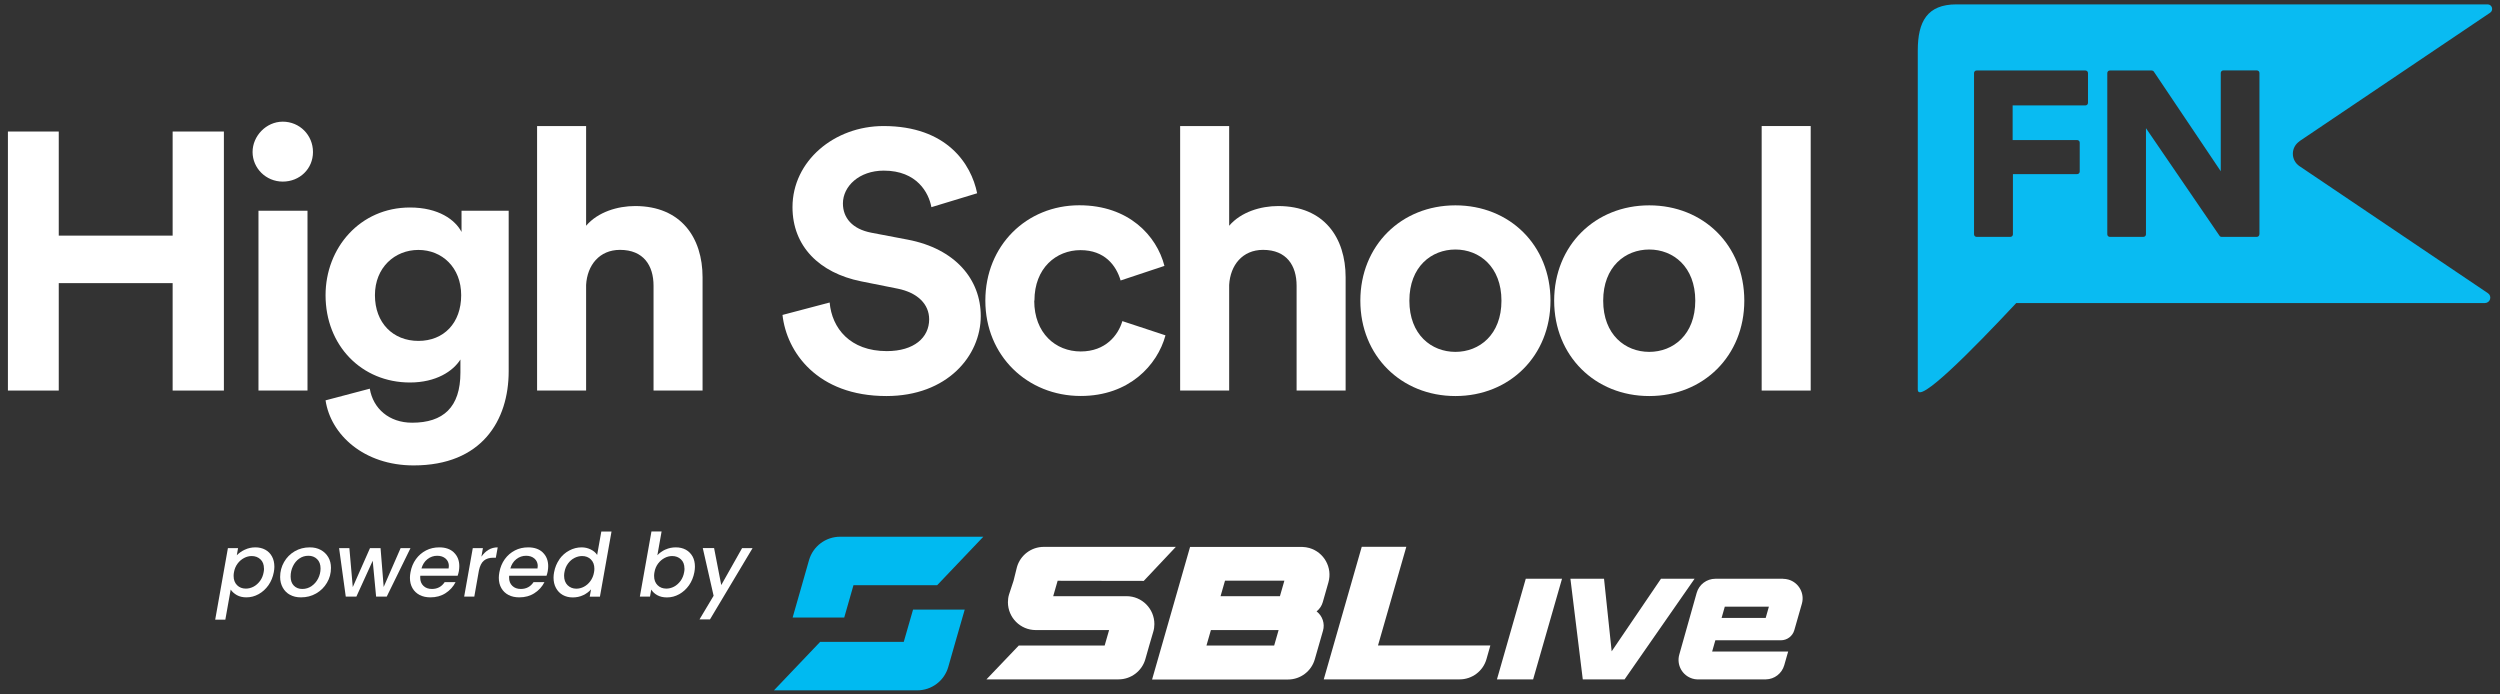
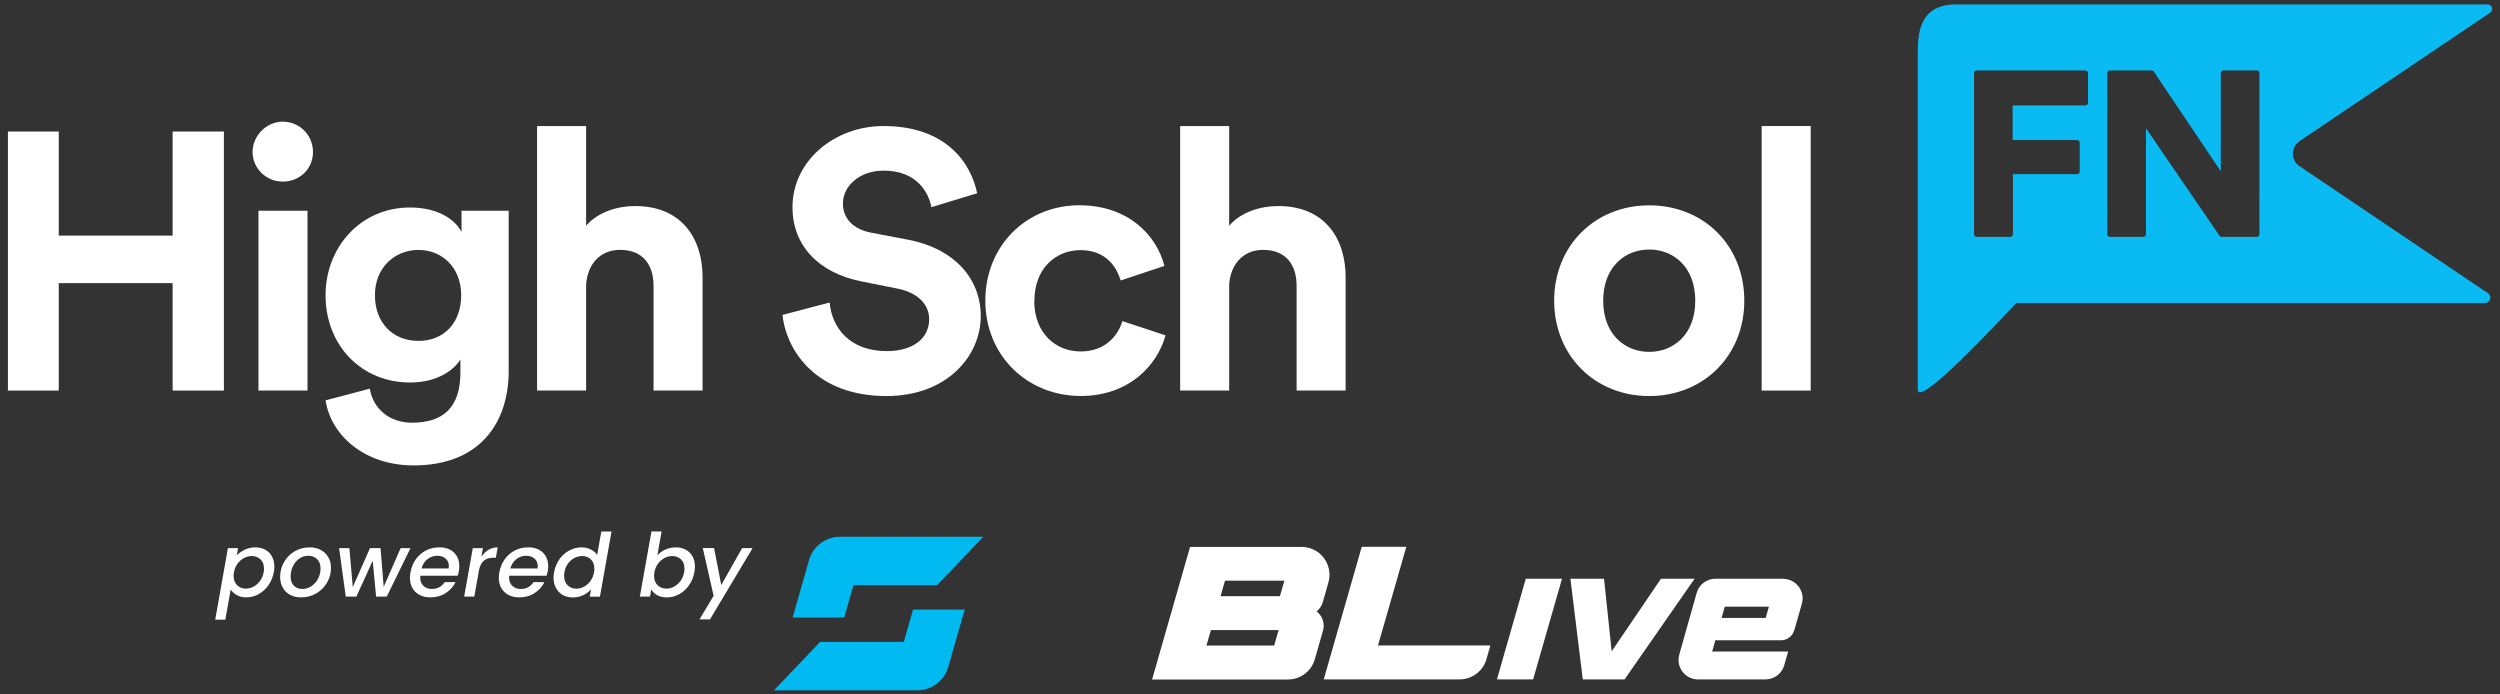
<svg xmlns="http://www.w3.org/2000/svg" id="LOGO" viewBox="0 0 360 100">
  <rect x="0" y="0" width="360" height="100" fill="#333333" stroke="none" />
  <defs>
    <style>.cls-1{fill:#00baf1;}.cls-2{fill:#fff;}.cls-3{fill:#09bbf2;}</style>
  </defs>
  <g id="sblive-combo-wordmark-on-dark">
    <path id="Final_-_Option_1" class="cls-1" d="m121.58,88.92h-7.44l1.33-4.65h0l1.03-3.61c.57-1.99,2.4-3.37,4.47-3.37h20.63l-6.65,6.98h-12.05l-1.33,4.65Zm8.57,3.51h-12.05l-6.65,6.98h20.63c2.07,0,3.9-1.37,4.47-3.37l1.03-3.61h0l1.34-4.65h-7.44l-1.34,4.65Z" />
-     <path id="Path_16935" class="cls-2" d="m166.07,90.97l-.58,1.98-.56,1.97c-.49,1.72-2.07,2.91-3.86,2.91h-19.02l4.65-4.87h12.37l.64-2.23h-10.56c-2.22,0-4.01-1.8-4.01-4.01,0-.37.05-.75.16-1.11l.65-1.98.49-1.97c.49-1.72,2.07-2.91,3.86-2.91h19.02l-4.62,4.9-12.4-.02-.64,2.22h10.56c2.22,0,4.01,1.8,4.01,4.02,0,.37-.05.75-.16,1.1h0Z" />
    <path id="Path_16936" class="cls-2" d="m189.6,88.03c.43-.34.73-.8.88-1.32l.81-2.84c.61-2.13-.62-4.35-2.75-4.96-.33-.09-.66-.14-1-.15h-16.17l-5.47,19.09h19.57c1.79,0,3.37-1.19,3.86-2.91l1.18-4.11c.3-1.03-.07-2.13-.91-2.78h0Zm-4.65-4.41l-.64,2.23h-8.55l.64-2.23h8.55Zm-11.22,9.34l.64-2.23h9.75l-.64,2.23h-9.75Z" />
    <path id="Path_16937" class="cls-2" d="m208.18,92.95h-9.75l4.08-14.21h-6.42l-5.47,19.09h19.57c1.79,0,3.37-1.19,3.86-2.91l.56-1.97h-6.42Z" />
    <path id="Path_16938" class="cls-2" d="m215.55,97.83h5.22l4.16-14.49h-5.22l-4.15,14.49Z" />
    <path id="Path_16939" class="cls-2" d="m239.18,83.34l-7.1,10.45-1.1-10.45h-4.84l1.78,14.49h6.02l10.08-14.49h-4.84Z" />
    <path id="Path_16940" class="cls-2" d="m256.76,83.34h-9.74c-1.25,0-2.36.83-2.7,2.04l-2.5,8.87c-.43,1.49.43,3.05,1.93,3.48.2.06.41.09.62.1h0s9.92,0,9.92,0c1.23-.02,2.3-.85,2.64-2.03l.45-1.58h0l.12-.4h-10.95l.46-1.62h9.44c.89,0,1.68-.59,1.93-1.45l1.09-3.81c.43-1.49-.44-3.05-1.93-3.48-.25-.07-.51-.11-.77-.11h0Zm-8.85,5.64l.46-1.62h6.35l-.46,1.62h-6.34Z" />
  </g>
-   <path class="cls-3" d="m331.11,20.34c6.32-4.26,22.14-14.92,27.47-18.51.24-.16.35-.46.26-.74-.09-.28-.34-.46-.63-.46h-76.47c-4.22,0-5.58,2.46-5.58,6.65v48.82c0,2.22,7.66-5.49,14.18-12.46h67.48c.34,0,.65-.22.75-.55.1-.33-.02-.68-.31-.87-5.62-3.79-20.94-14.11-27.13-18.29-.6-.4-.96-1.07-.96-1.79s.36-1.39.96-1.79Zm-30.44-5.53c0,.2-.16.37-.37.37h-10.48v4.99h9.29c.2,0,.37.16.37.37v4.16c0,.2-.16.37-.37.37h-9.25v8.67c0,.2-.16.37-.37.37h-4.86c-.2,0-.37-.16-.37-.37V10.52c0-.2.16-.37.37-.37h15.67c.2,0,.37.16.37.37v4.29Zm24.68,18.93c0,.2-.16.37-.37.37h-5.07c-.12,0-.24-.06-.3-.16l-10.59-15.49v15.28c0,.2-.16.37-.37.37h-4.83c-.2,0-.37-.16-.37-.37V10.52c0-.2.16-.37.37-.37h6.02c.12,0,.24.06.31.16l9.64,14.35v-14.15c0-.2.16-.37.37-.37h4.83c.2,0,.37.16.37.37v23.22Z" />
+   <path class="cls-3" d="m331.11,20.34c6.32-4.26,22.14-14.92,27.47-18.51.24-.16.35-.46.26-.74-.09-.28-.34-.46-.63-.46h-76.47c-4.22,0-5.58,2.46-5.58,6.65v48.82c0,2.22,7.66-5.49,14.18-12.46h67.48c.34,0,.65-.22.75-.55.1-.33-.02-.68-.31-.87-5.62-3.79-20.94-14.11-27.13-18.29-.6-.4-.96-1.07-.96-1.79s.36-1.39.96-1.79Zm-30.44-5.53c0,.2-.16.37-.37.37h-10.48v4.99h9.29c.2,0,.37.16.37.37v4.16c0,.2-.16.37-.37.37h-9.25v8.67c0,.2-.16.37-.37.37h-4.86c-.2,0-.37-.16-.37-.37V10.52c0-.2.16-.37.37-.37h15.67c.2,0,.37.16.37.37v4.29Zm24.68,18.93c0,.2-.16.37-.37.37h-5.07c-.12,0-.24-.06-.3-.16l-10.59-15.49v15.28c0,.2-.16.37-.37.37h-4.83c-.2,0-.37-.16-.37-.37V10.52c0-.2.16-.37.37-.37h6.02c.12,0,.24.06.31.16l9.64,14.35v-14.15c0-.2.16-.37.37-.37h4.83c.2,0,.37.16.37.37Z" />
  <path class="cls-2" d="m24.86,56.24v-15.47H8.46v15.47H1.14V18.94h7.32v14.99h16.4v-14.99h7.38v37.3h-7.38Z" />
  <path class="cls-2" d="m40.72,17.52c2.44,0,4.35,1.95,4.35,4.37s-1.91,4.26-4.35,4.26-4.35-1.95-4.35-4.26,1.96-4.37,4.35-4.37Zm-3.5,38.72v-25.89h7.06v25.89h-7.06Z" />
  <path class="cls-2" d="m53.25,55.98c.48,2.84,2.76,4.89,6.1,4.89,4.46,0,6.95-2.21,6.95-7.21v-1.89c-1.06,1.68-3.5,3.31-7.27,3.31-6.95,0-12.15-5.31-12.15-12.57,0-6.84,4.99-12.63,12.15-12.63,4.14,0,6.53,1.79,7.43,3.52v-3.05h6.79v23.1c0,7.1-3.87,13.57-13.69,13.57-7.16,0-11.94-4.42-12.68-9.37l6.37-1.68Zm13.16-13.47c0-4-2.76-6.52-6.16-6.52s-6.26,2.53-6.26,6.52,2.6,6.58,6.26,6.58,6.16-2.58,6.16-6.58Z" />
  <path class="cls-2" d="m84.4,56.24h-7.06V18.15h7.06v14.36c1.7-2,4.56-2.84,7.06-2.84,6.63,0,9.71,4.58,9.71,10.26v16.31h-7.06v-15.1c0-2.89-1.43-5.16-4.83-5.16-2.97,0-4.72,2.21-4.88,5.05v15.2Z" />
  <path class="cls-2" d="m134.12,29.83c-.37-2.05-2.07-5.26-6.85-5.26-3.56,0-5.89,2.26-5.89,4.73,0,2.05,1.33,3.68,4.09,4.21l5.25,1c6.85,1.31,10.51,5.73,10.51,11,0,5.73-4.83,11.52-13.59,11.52-9.98,0-14.38-6.37-14.96-11.68l6.79-1.79c.32,3.68,2.92,7,8.23,7,3.93,0,6.1-1.95,6.1-4.58,0-2.16-1.64-3.84-4.56-4.42l-5.25-1.05c-6-1.21-9.87-5.05-9.87-10.68,0-6.63,6-11.68,13.11-11.68,9.13,0,12.63,5.47,13.48,9.68l-6.58,2Z" />
  <path class="cls-2" d="m148.93,43.3c0,4.68,3.08,7.31,6.69,7.31s5.41-2.37,6-4.37l6.21,2.05c-1.17,4.31-5.25,8.73-12.2,8.73-7.69,0-13.74-5.79-13.74-13.73s5.94-13.73,13.53-13.73c7.11,0,11.14,4.37,12.26,8.73l-6.31,2.1c-.64-2.16-2.28-4.37-5.78-4.37s-6.63,2.58-6.63,7.26Z" />
  <path class="cls-2" d="m177,56.24h-7.06V18.15h7.06v14.36c1.7-2,4.56-2.84,7.06-2.84,6.63,0,9.71,4.58,9.71,10.26v16.31h-7.06v-15.1c0-2.89-1.43-5.16-4.83-5.16-2.97,0-4.72,2.21-4.88,5.05v15.2Z" />
-   <path class="cls-2" d="m223.27,43.3c0,7.94-5.89,13.73-13.69,13.73s-13.69-5.79-13.69-13.73,5.89-13.73,13.69-13.73,13.69,5.74,13.69,13.73Zm-7.06,0c0-4.89-3.18-7.37-6.63-7.37s-6.63,2.47-6.63,7.37,3.18,7.37,6.63,7.37,6.63-2.47,6.63-7.37Z" />
  <path class="cls-2" d="m251.18,43.3c0,7.94-5.89,13.73-13.69,13.73s-13.69-5.79-13.69-13.73,5.89-13.73,13.69-13.73,13.69,5.74,13.69,13.73Zm-7.06,0c0-4.89-3.18-7.37-6.63-7.37s-6.63,2.47-6.63,7.37,3.18,7.37,6.63,7.37,6.63-2.47,6.63-7.37Z" />
  <path class="cls-2" d="m253.68,56.24V18.15h7.06v38.09h-7.06Z" />
  <path class="cls-2" d="m35.27,79.15c.46-.22.97-.33,1.5-.33s1.01.11,1.43.34c.42.23.74.55.97.98.23.42.34.92.34,1.48,0,.25-.03.5-.08.77-.13.7-.39,1.33-.77,1.88-.39.55-.86.98-1.42,1.29-.56.31-1.14.46-1.76.46-.54,0-.99-.11-1.37-.32-.38-.22-.68-.48-.89-.8l-.77,4.33h-1.46l1.83-10.3h1.46l-.18,1.03c.31-.32.69-.59,1.16-.81Zm2.74,2.72c0-.57-.17-1.01-.5-1.32-.34-.32-.76-.48-1.27-.48-.37,0-.73.09-1.09.28-.36.19-.68.46-.94.81-.26.35-.44.77-.52,1.25-.03.16-.05.33-.05.52,0,.57.17,1.01.5,1.34s.76.49,1.26.49c.38,0,.74-.09,1.11-.28.36-.19.67-.47.94-.83.26-.36.44-.79.52-1.27.03-.16.05-.33.05-.52Z" />
  <path class="cls-2" d="m41.77,85.66c-.45-.24-.8-.59-1.05-1.04-.25-.45-.38-.96-.38-1.53,0-.79.19-1.5.56-2.15.37-.65.88-1.17,1.53-1.55.65-.38,1.38-.57,2.18-.57.6,0,1.12.12,1.58.37.46.25.82.6,1.08,1.04.26.44.39.96.39,1.54,0,.79-.19,1.5-.58,2.15-.38.65-.9,1.16-1.56,1.54-.66.38-1.38.56-2.19.56-.6,0-1.12-.12-1.57-.37Zm3.09-1.26c.4-.27.72-.64.95-1.09.23-.45.35-.94.35-1.45,0-.58-.17-1.03-.5-1.35-.33-.32-.75-.48-1.25-.48s-.94.14-1.32.41c-.39.27-.69.64-.91,1.1s-.33.95-.33,1.48c0,.57.16,1.01.47,1.32.31.31.71.47,1.21.47s.93-.14,1.34-.41Z" />
  <path class="cls-2" d="m59.11,78.93l-3.42,6.98h-1.53l-.49-5.16-2.35,5.16h-1.53l-.96-6.98h1.48l.49,5.61,2.48-5.61h1.52l.45,5.59,2.44-5.59h1.43Z" />
  <path class="cls-2" d="m65.35,79.55c.52.49.79,1.15.79,1.98,0,.19-.02.43-.06.7-.03.19-.09.41-.18.68h-5.38c0,.06-.01.15-.01.27,0,.5.16.9.47,1.19.31.3.72.44,1.22.44.79,0,1.4-.33,1.83-.98h1.57c-.32.64-.8,1.17-1.43,1.58-.63.41-1.36.61-2.19.61-.59,0-1.1-.11-1.55-.34-.44-.23-.79-.56-1.03-.98-.25-.43-.37-.93-.37-1.5,0-.24.03-.51.08-.79.13-.72.39-1.35.78-1.89.39-.54.88-.96,1.46-1.26.58-.3,1.22-.44,1.91-.44.88,0,1.58.24,2.1.73Zm-.71,1.99c0-.46-.16-.83-.47-1.1-.31-.27-.71-.41-1.21-.41-.52,0-.99.16-1.41.49-.42.33-.7.78-.86,1.34h3.91c.02-.15.03-.26.03-.33Z" />
  <path class="cls-2" d="m70.35,79.17c.4-.24.84-.35,1.32-.35l-.27,1.49h-.37c-.56,0-1.01.14-1.35.42s-.58.76-.72,1.44l-.66,3.74h-1.46l1.24-6.98h1.46l-.22,1.23c.29-.42.63-.75,1.03-.99Z" />
  <path class="cls-2" d="m78.15,79.55c.52.49.79,1.15.79,1.98,0,.19-.02.43-.06.7-.03.19-.09.41-.18.68h-5.38c0,.06-.01.15-.01.27,0,.5.16.9.47,1.19.31.3.72.44,1.22.44.79,0,1.4-.33,1.83-.98h1.57c-.32.64-.8,1.17-1.43,1.58-.63.41-1.36.61-2.19.61-.59,0-1.1-.11-1.55-.34-.44-.23-.79-.56-1.03-.98-.25-.43-.37-.93-.37-1.5,0-.24.03-.51.08-.79.13-.72.39-1.35.78-1.89.39-.54.88-.96,1.46-1.26.58-.3,1.22-.44,1.91-.44.88,0,1.58.24,2.1.73Zm-.71,1.99c0-.46-.16-.83-.47-1.1-.31-.27-.71-.41-1.21-.41-.52,0-.99.16-1.41.49-.42.33-.7.78-.86,1.34h3.91c.02-.15.03-.26.03-.33Z" />
  <path class="cls-2" d="m80.55,80.53c.39-.54.86-.96,1.43-1.26.56-.3,1.15-.45,1.78-.45.46,0,.89.1,1.3.3s.72.46.93.79l.6-3.37h1.47l-1.67,9.38h-1.47l.19-1.05c-.31.35-.69.63-1.14.84-.46.22-.96.32-1.5.32s-1.01-.12-1.43-.35c-.42-.24-.74-.57-.98-1.01s-.35-.94-.35-1.5c0-.25.03-.51.08-.77.13-.7.39-1.32.77-1.86Zm5.04,1.37c0-.57-.17-1.01-.5-1.34-.34-.33-.76-.49-1.26-.49-.38,0-.74.09-1.1.27s-.67.45-.93.8c-.26.35-.44.77-.52,1.25-.03.16-.05.33-.05.52,0,.57.17,1.03.5,1.36.34.33.76.5,1.26.5.37,0,.74-.09,1.1-.28.36-.19.67-.46.93-.82.26-.36.44-.78.52-1.26.03-.16.05-.33.05-.52Z" />
  <path class="cls-2" d="m95.82,79.14c.47-.22.97-.32,1.5-.32s1.02.11,1.44.34c.41.23.73.55.97.97.23.42.34.91.34,1.48,0,.25-.03.51-.08.79-.13.7-.39,1.33-.77,1.88-.39.55-.86.98-1.42,1.29-.56.31-1.14.46-1.76.46-.55,0-1.01-.11-1.39-.32-.38-.21-.67-.48-.87-.81l-.18,1.01h-1.46l1.67-9.38h1.46l-.61,3.43c.31-.34.69-.61,1.16-.83Zm2.74,2.73c0-.57-.17-1.01-.5-1.32-.34-.32-.76-.48-1.27-.48-.37,0-.73.09-1.09.28-.36.19-.68.46-.94.81-.26.35-.44.77-.52,1.25-.03.16-.05.33-.05.52,0,.57.17,1.01.5,1.34s.76.49,1.26.49c.38,0,.74-.09,1.11-.28.36-.19.67-.47.94-.83.26-.36.44-.79.52-1.27.03-.16.05-.33.05-.52Z" />
  <path class="cls-2" d="m102.83,78.93l1.03,5.32,3-5.32h1.51l-6.13,10.26h-1.51l2.03-3.4-1.56-6.87h1.62Z" />
</svg>